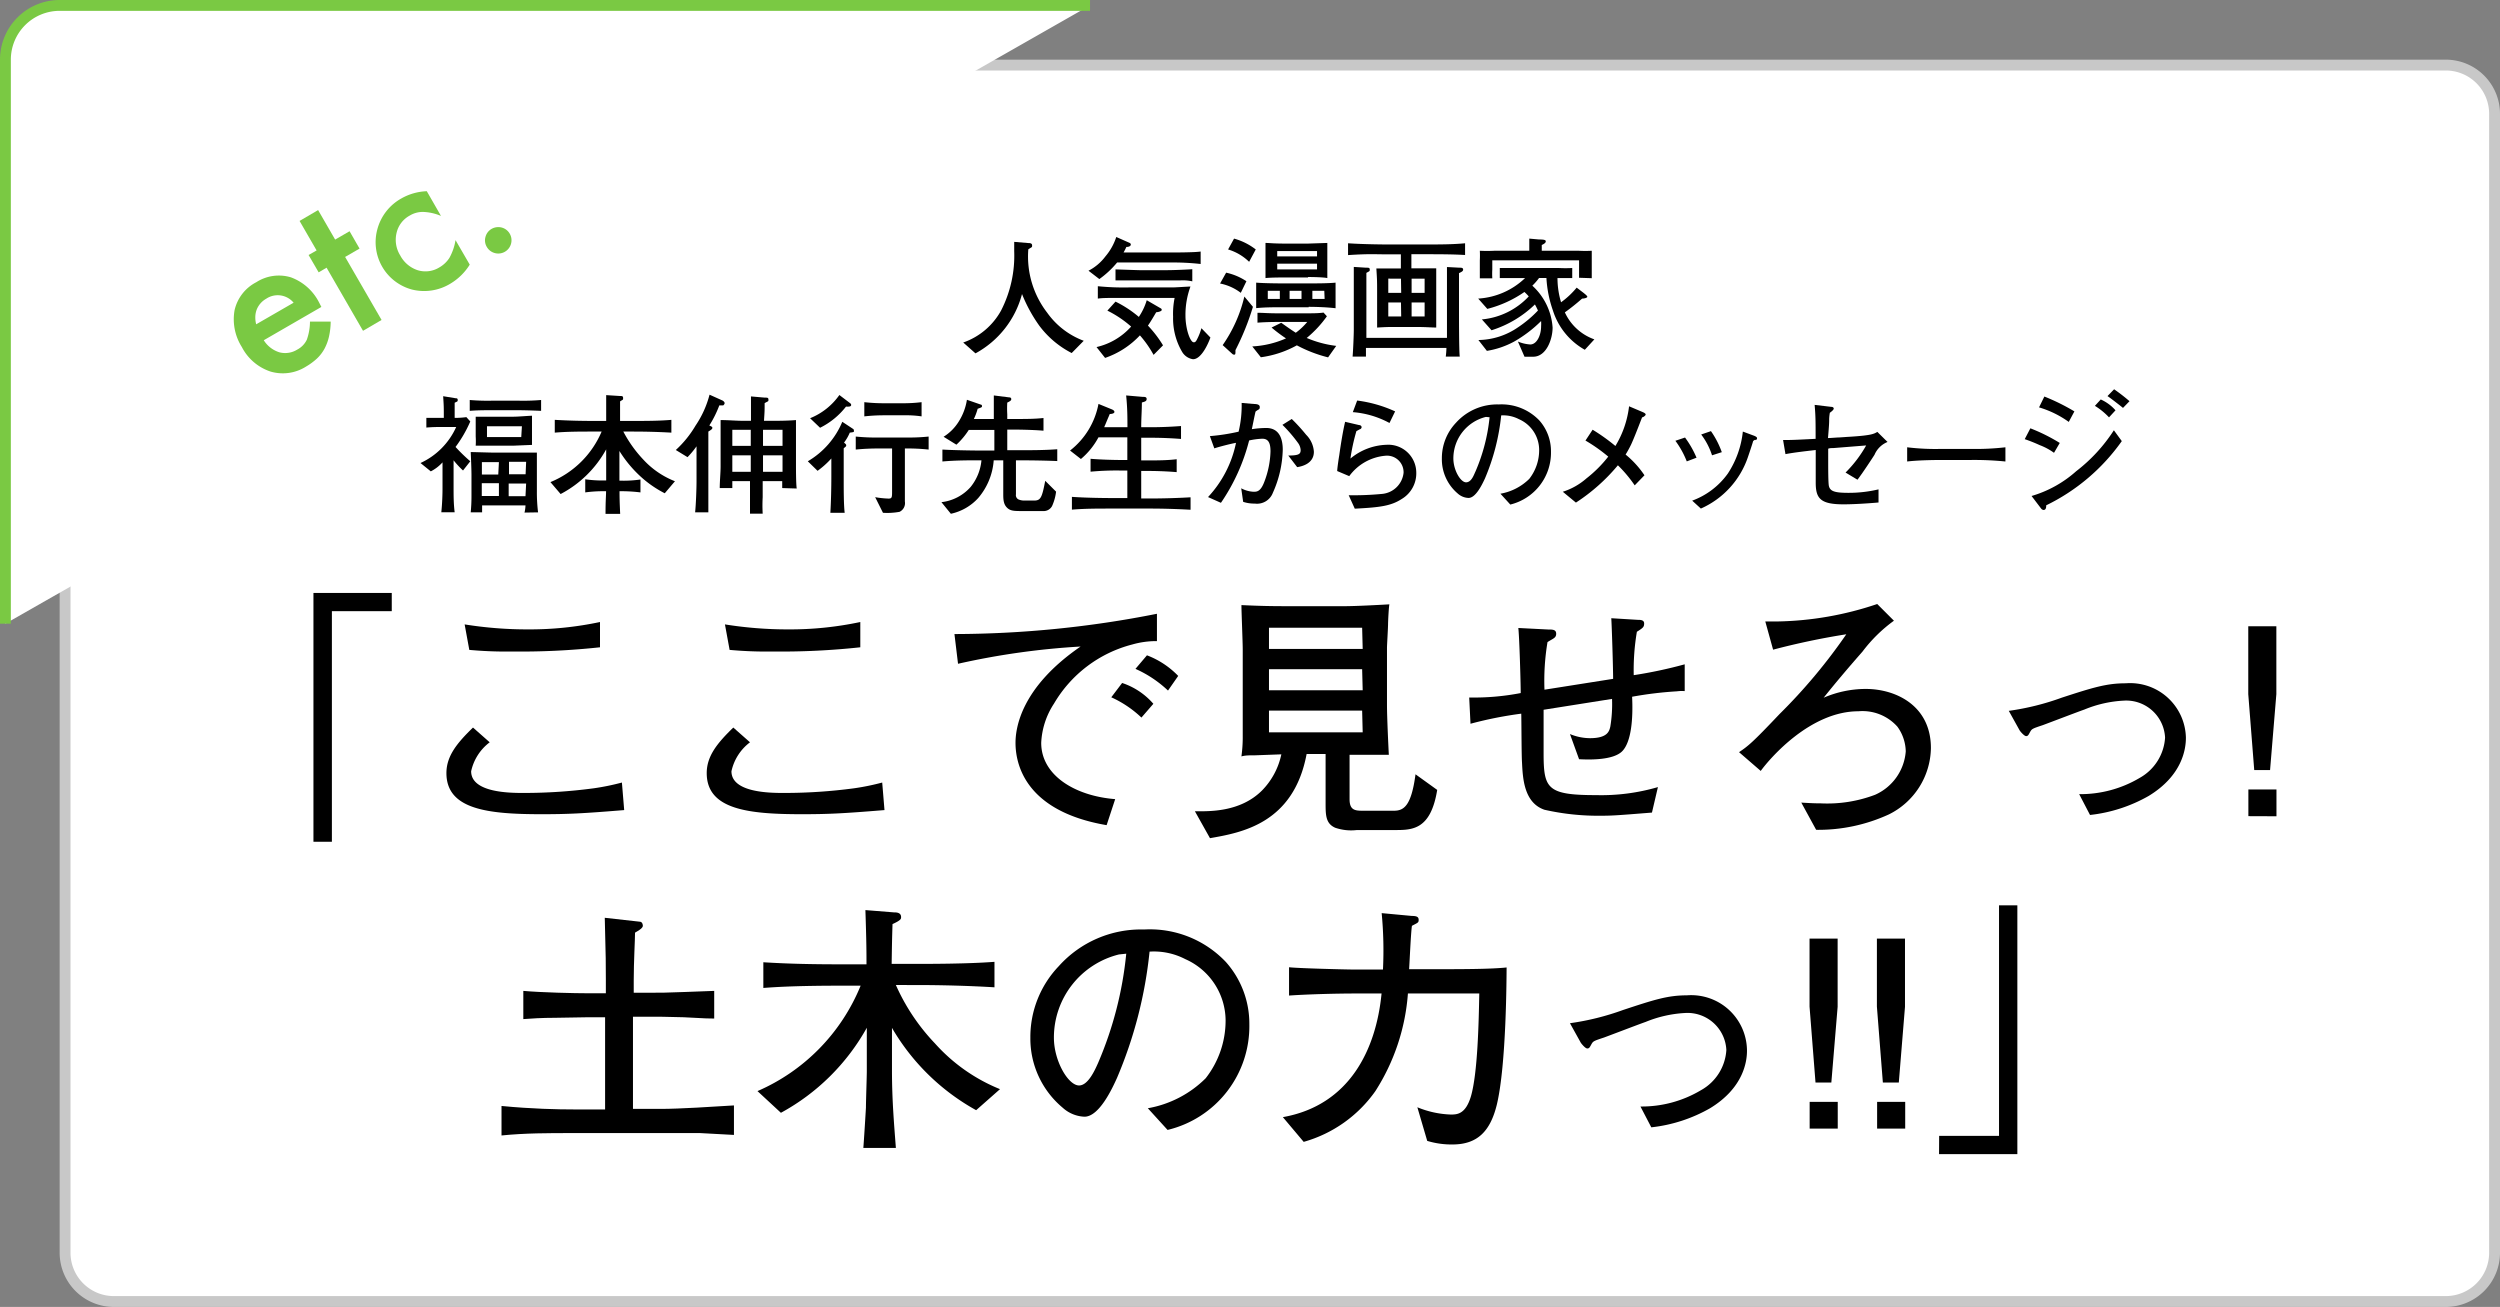
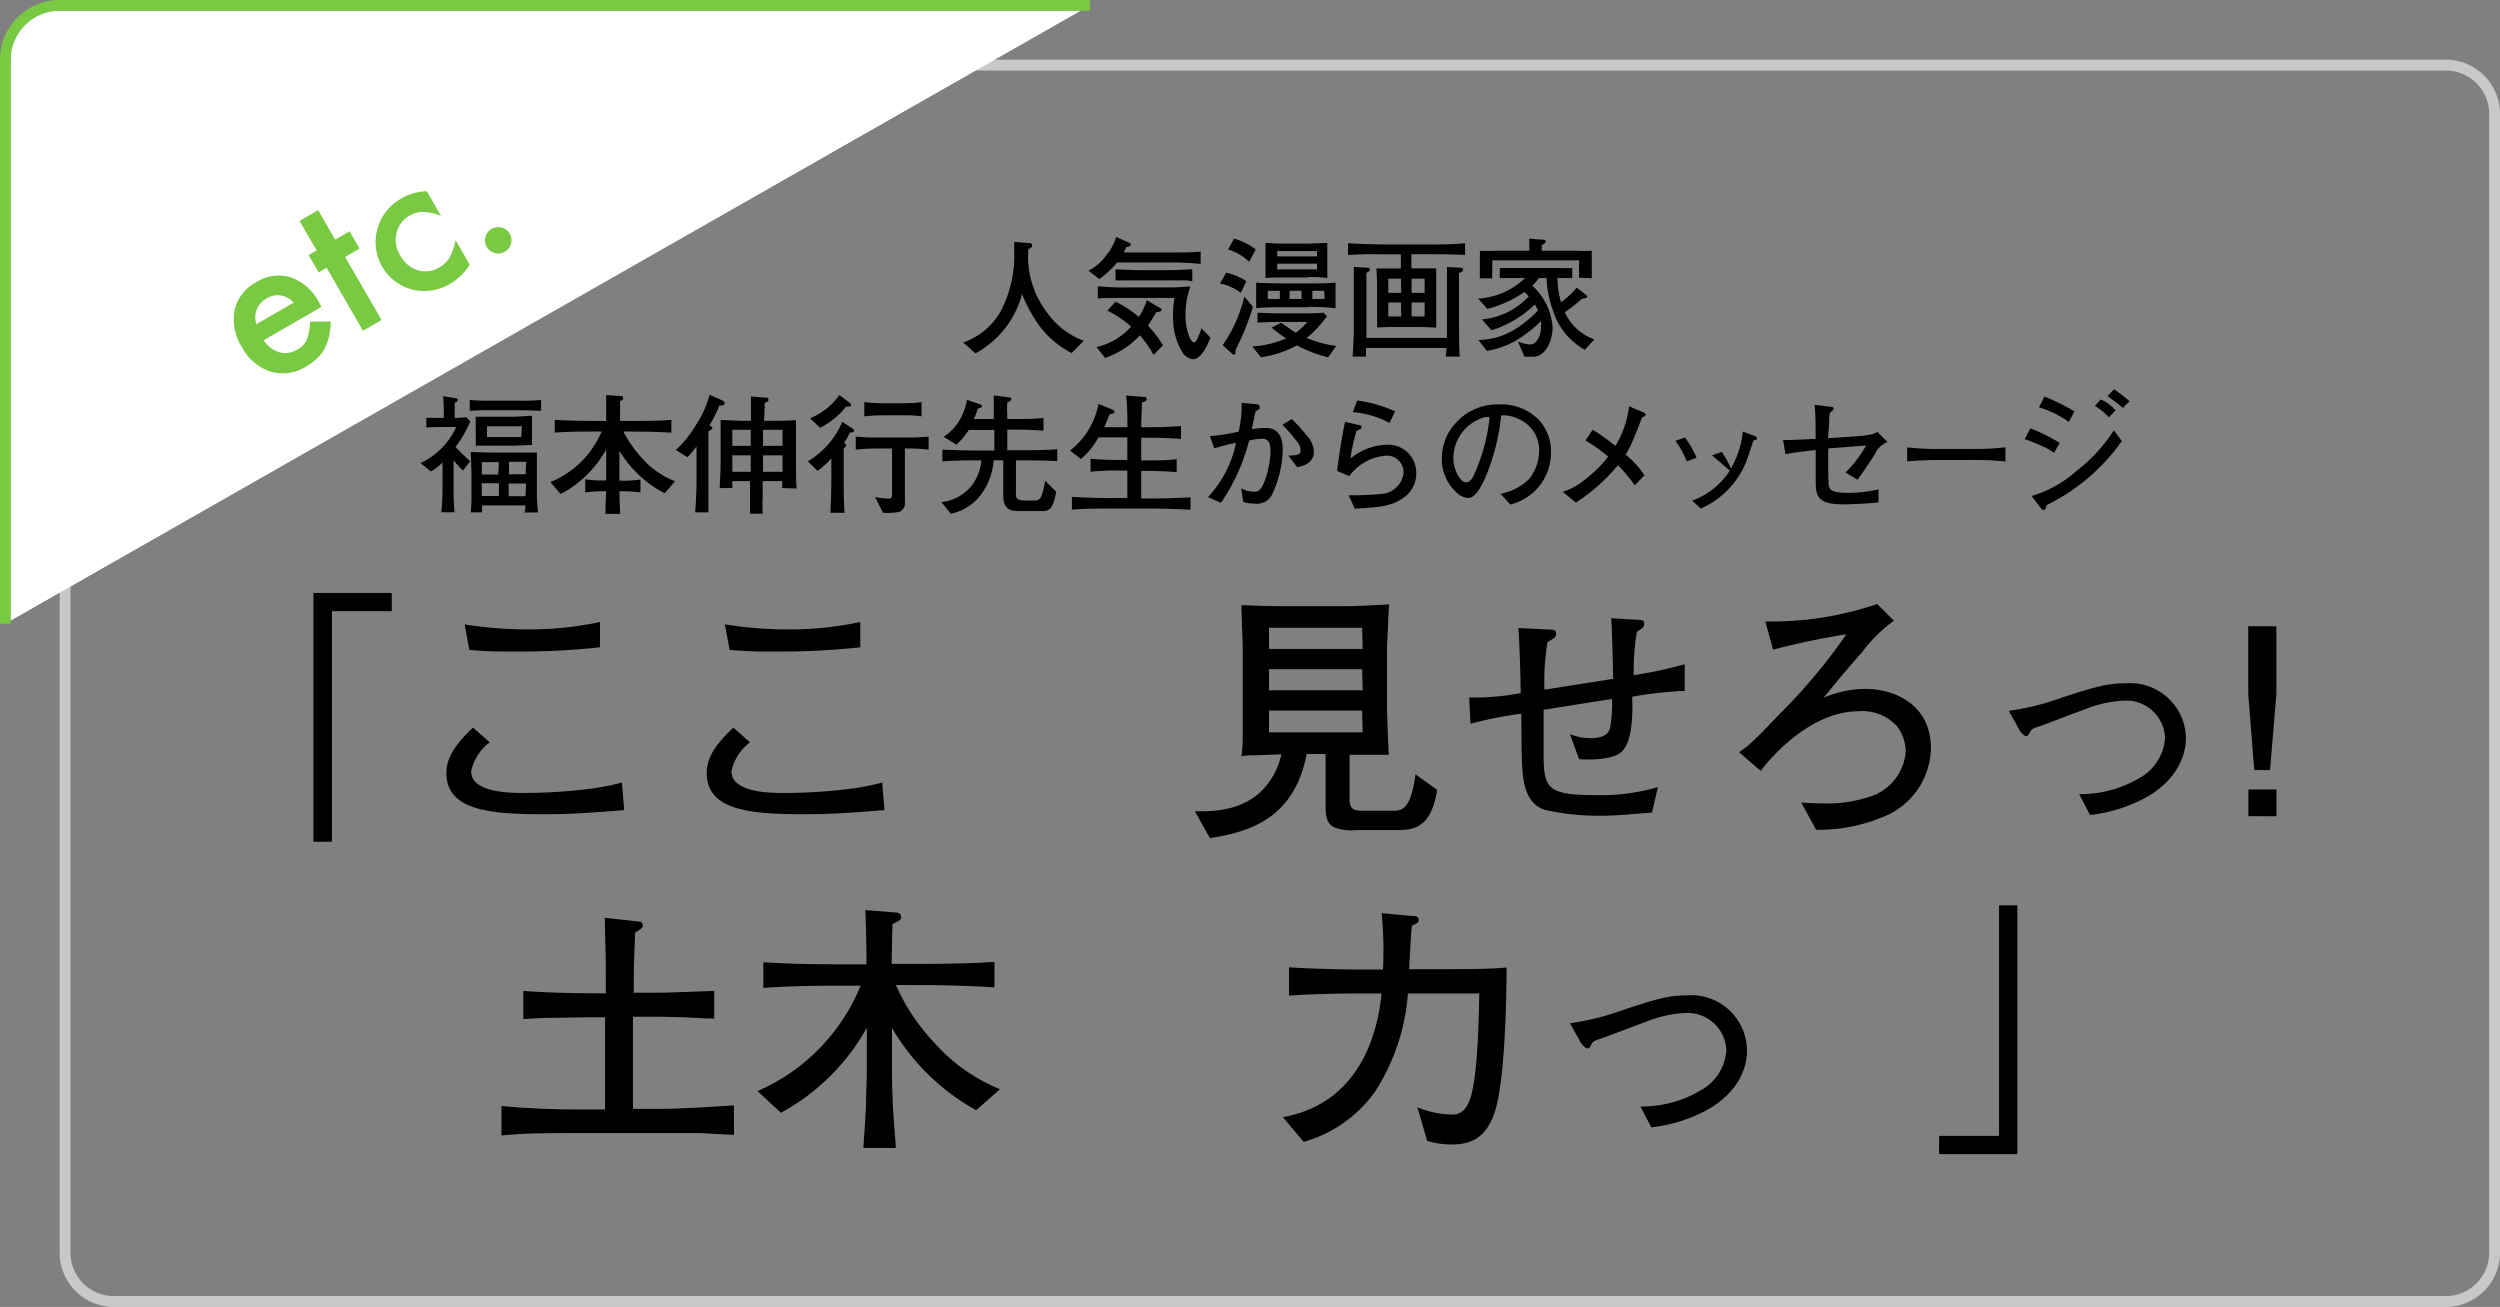
<svg xmlns="http://www.w3.org/2000/svg" id="レイヤー_1" data-name="レイヤー 1" viewBox="0 0 230.5 120.5">
  <rect x="0" y="0" width="230.5" height="120.5" fill="#808080" stroke="none" />
  <defs>
    <style>.cls-1{fill:#fff;}.cls-2{fill:#c8c8c8;}.cls-3{fill:none;stroke:#7ac943;stroke-miterlimit:10;}.cls-4{fill:#7ac943;}</style>
  </defs>
  <title>アートボード 1</title>
-   <rect class="cls-1" x="6" y="6" width="224" height="114" rx="4.5" />
  <path class="cls-2" d="M225.5,6.5a4,4,0,0,1,4,4v105a4,4,0,0,1-4,4H10.5a4,4,0,0,1-4-4V10.5a4,4,0,0,1,4-4h215m0-1H10.5a5,5,0,0,0-5,5v105a5,5,0,0,0,5,5h215a5,5,0,0,0,5-5V10.5a5,5,0,0,0-5-5Z" />
  <path d="M98.81,32.55a8.63,8.63,0,0,1-3-2.54,13.8,13.8,0,0,1-1.58-2.9,8.76,8.76,0,0,1-4.29,5.47l-1.13-1a6.37,6.37,0,0,0,3.49-2.95,11.08,11.08,0,0,0,1.21-5.47c0-.36,0-.59,0-.86l1.3.11c.11,0,.35,0,.35.21s0,.13-.35.37a8.48,8.48,0,0,0,1.74,5.84,7.24,7.24,0,0,0,3.37,2.59Z" />
  <path d="M108.19,24.2H103a8.54,8.54,0,0,1-1.64,1.53l-1-.77a4.55,4.55,0,0,0,1.56-1.32,5.28,5.28,0,0,0,1-1.79l1.22.54a.18.18,0,0,1,.12.15c0,.19-.26.23-.41.23a4.89,4.89,0,0,1-.26.51h4.31c.29,0,2.29,0,2.8-.09v1.15A22.89,22.89,0,0,0,108.19,24.2Zm-1.83,8.52a9.93,9.93,0,0,0-1.26-1.8A7.91,7.91,0,0,1,101.89,33l-.79-1a6.09,6.09,0,0,0,3.19-1.89,10,10,0,0,0-2.19-1.47l.75-.83A10.28,10.28,0,0,1,105,29.22a5.61,5.61,0,0,0,.73-1.54l1.24.72c.13.07.14.1.14.18s-.18.18-.51.21c-.21.36-.54.92-.76,1.23a10.74,10.74,0,0,1,1.39,1.82Zm3.63.4a1.41,1.41,0,0,1-1-.68,6.05,6.05,0,0,1-.83-3.23,7.26,7.26,0,0,1,.14-1.74h-4.17l-1.44,0c-.52,0-1.05,0-1.47.06V26.39a24.11,24.11,0,0,0,2.91.11h4c.27,0,1.41-.08,1.63-.08a7.54,7.54,0,0,0-.46,2.67c0,1.24.44,2.47.76,2.47.09,0,.18,0,.32-.3a5.19,5.19,0,0,0,.39-1l.83.86C111.41,31.66,110.77,33.12,110,33.12Zm-1.12-7.27h-3.71c-.77,0-1.71,0-2.31,0V24.84c.15,0,2,.07,2.22.07h2.56c.51,0,1.84-.05,2.3-.09v1.12A4,4,0,0,0,108.87,25.85Z" />
  <path d="M114.4,27a4.59,4.59,0,0,0-1.91-.86l.56-1a5.43,5.43,0,0,1,1.87.79Zm-.49,5.32c0,.3,0,.38-.12.38a.24.24,0,0,1-.17-.07l-.89-.81a13,13,0,0,0,2-4.48l.79.95A23.62,23.62,0,0,1,113.91,32.28Zm1.26-8.18A4.71,4.71,0,0,0,113.23,23l.55-1a5.73,5.73,0,0,1,2,1Zm7.28,8.81a12.51,12.51,0,0,1-2.88-1.11,9.44,9.44,0,0,1-3.32,1.1l-.79-1a8.8,8.8,0,0,0,3.11-.74,13.4,13.4,0,0,1-1.33-1l.89-.44c.62.44.92.65,1.34.92a5.87,5.87,0,0,0,1.06-1h-1.88c-.9,0-1.8,0-2.71.07v-.91c.67,0,.8.05,2.09.05h2.07c.88,0,1.44,0,1.93-.07l.31.34a10.3,10.3,0,0,1-1.86,2,9.92,9.92,0,0,0,2.72.73Zm-1.79-4.62h-2.52c-.78,0-1.54,0-2.32.08,0-.45,0-.78,0-1.13s0-.64,0-1.22c.75.06,2,.07,2.53.07h2.37c.58,0,1.72,0,2.42-.07,0,.4,0,.5,0,1s0,.89,0,1.36C122.41,28.33,121.39,28.29,120.66,28.29Zm-.06-2.75h-1.85c-.32,0-1.65,0-2.07.06,0-.54,0-.83,0-1.2v-.74c0-.13,0-.68,0-1.3.43,0,.59.06,2,.06h1.89l1.81-.06c0,.33,0,.84,0,1.29v.89c0,.34,0,.72,0,1.06C122.07,25.56,121,25.54,120.6,25.54ZM118,26.81h-1.11v.75H118Zm3.43-3.66h-3.67v.49h3.67Zm0,1.16h-3.67v.53h3.67ZM120,26.81h-1.1v.75H120Zm2.1,0H121v.75h1.13Z" />
  <path d="M131.52,23.44h-1.39v1.3h1l1.29,0c0,.59,0,1.4,0,1.92v2.05c0,.55,0,.79,0,1.49-.37,0-1-.05-1.62-.05h-2.47c-.37,0-.51,0-1.36.05,0-.21,0-1.08,0-1.26V27c0-1.1,0-1.15-.07-2.25.47,0,.94,0,1.17,0h1.09v-1.3h-1.32c-1.13,0-1.54-.06-3.55.07V22.43c1.44.1,3.41.11,3.55.11h3.69c1.19,0,2.38,0,3.55-.11v1.08C134.05,23.45,133.06,23.44,131.52,23.44Zm3,1.76c0,.62,0,1.26,0,1.89v1.59c0,.63,0,3.73.07,4.2H133.3a7.18,7.18,0,0,0,.06-.8h-7.42c0,.14,0,.69,0,.8h-1.23c.05-.58.11-2,.11-2.48V26c0-.47,0-1.09,0-1.39l1.11.07c.26,0,.36,0,.36.17s0,.13-.31.31c0,.9,0,1.25,0,1.73v4.26h7.43v-4c0-.41,0-1.74,0-2.53l1.13.06c.2,0,.36,0,.36.18S134.66,25.1,134.5,25.2Zm-5.35.49H128V27h1.19Zm0,2.2H128v1.29h1.19Zm2.18-2.2h-1.2V27h1.2Zm0,2.2h-1.2v1.29h1.2Z" />
  <path d="M146.12,32.25a6.33,6.33,0,0,1-2.94-3.62,10.81,10.81,0,0,1-.6-3h-.68a5.13,5.13,0,0,1-.62.71,5.74,5.74,0,0,1,1.87,3.86c0,1.08-.58,2.69-1.79,2.69h-.8l-.61-1.4a3.5,3.5,0,0,0,1.14.27c.6,0,1-.84,1-1.68a3.58,3.58,0,0,0,0-.48,11.86,11.86,0,0,1-2.48,1.89,7.86,7.86,0,0,1-2.52.86l-.78-1a6.58,6.58,0,0,0,3.65-1.17,10.66,10.66,0,0,0,1.84-1.55c-.13-.29-.21-.43-.28-.56a10.09,10.09,0,0,1-4,2.38l-.89-1a6.75,6.75,0,0,0,4.32-2.12,4,4,0,0,0-.4-.41,10.51,10.51,0,0,1-3.42,1.56l-.84-.95a6.84,6.84,0,0,0,4.32-1.89h-1.08c-.58,0-.86,0-1.25,0v-.93c.42,0,.88,0,1.25,0h4.19a11.46,11.46,0,0,0,1.24,0v.93c-.48,0-.91,0-1.36,0a7.81,7.81,0,0,0,.33,2.23,7.77,7.77,0,0,0,1.44-1.35L146,27c.12.1.35.27.35.36s-.25.17-.48.17a19.79,19.79,0,0,1-1.59,1.27A4.73,4.73,0,0,0,147,31.29Zm-.53-6.64c0-.27,0-.55,0-.81V24h-8v.84a7.27,7.27,0,0,0,0,.82h-1.15c0-.31,0-.67,0-1V24a8.53,8.53,0,0,0,0-.88,13.09,13.09,0,0,0,1.33,0H141c0-.23,0-.66,0-1.12l.9.08c.55,0,.62.07.62.18s-.11.21-.37.33c0,.17,0,.35,0,.53h3.42a10.87,10.87,0,0,0,1.19,0c0,.35,0,.67,0,1v.6c0,.21,0,.59,0,.93Z" />
  <path d="M42.69,43.38a8.43,8.43,0,0,1-.87-.94v2.44c0,.79,0,1.57.1,2.35H40.69a22.76,22.76,0,0,0,.11-2.39V42.63a3.75,3.75,0,0,1-1.08.83l-.95-.77a6.65,6.65,0,0,0,3.29-3.32H40.67c-.45,0-.73,0-1.36.05v-.89h1.61c0-1,0-1.08-.06-2l1.16.19c.08,0,.18,0,.18.15s0,.13-.28.26c0,.29,0,1,0,1.4A8,8,0,0,0,43,38.46l.36.4A11.57,11.57,0,0,1,42,41.21a15.73,15.73,0,0,0,1.36,1.32Zm5-5.56h-2.2c-.74,0-1.46,0-2.18.06v-1a19.5,19.5,0,0,0,2.18.06h2.2a19.45,19.45,0,0,0,2.2-.06v1C49,37.84,48.16,37.82,47.67,37.82Zm.67,9.44a3.35,3.35,0,0,0,.09-.66h-4c0,.34,0,.51,0,.64H43.4a14.86,14.86,0,0,0,.07-1.49v-2s0-.58-.07-2.07c.25,0,1.77.05,2.07.05h1.91c.32,0,1.53,0,2.12,0,0,.5,0,.62,0,1.72v1.87a15.23,15.23,0,0,0,.11,1.92Zm-1-6.17H45.55c-.76,0-.85,0-1.69,0a6.65,6.65,0,0,0,0-.84v-.94c0-.09,0-.78,0-.89l1.57,0h1.93c.42,0,1.31-.08,1.69-.09,0,.31,0,.79,0,.87v.94c0,.58,0,.65,0,.88ZM46,44.55H44.42v1.18H46Zm0-1.94H44.43v1.14h1.51Zm2.12-3.31H44.9v1h3.16Zm.39,5.28H46.9v1.17h1.55Zm0-2H46.93v1.15h1.53Z" />
  <path d="M61.29,45.48a10.16,10.16,0,0,1-2.09-1.42,11.21,11.21,0,0,1-2.09-2.48v1.74c0,.21,0,.29,0,1h.23a10.84,10.84,0,0,0,1.71-.11v1.19a14,14,0,0,0-1.71-.11h-.22c0,.4,0,.82.06,2.09H55.83c0-1.25.05-1.64.05-2.09h-.21a12.18,12.18,0,0,0-1.71.11V44.19a10.84,10.84,0,0,0,1.71.11h.22c0-.65,0-.72,0-.93V41.43a10.17,10.17,0,0,1-4.2,4.12l-.94-1.1a8.7,8.7,0,0,0,4.72-4.66h-.76c-1.14,0-2.43,0-3.56.1V38.71c1.19.07,2.37.1,3.56.1h1.18c0-1.25,0-1.39,0-2.38l1.25.08c.21,0,.31,0,.31.19s0,.12-.28.31c0,.36,0,1.37,0,1.8h1.13c1.14,0,2.48,0,3.6-.1v1.18c-1.2-.07-2.4-.1-3.6-.1h-.83a11.57,11.57,0,0,0,1.84,2.58,7.85,7.85,0,0,0,2.92,2Z" />
  <path d="M66.68,37.38l-.36,0a10.13,10.13,0,0,1-.92,1.85c.2.09.28.13.28.22s-.07.16-.37.34c0,.19,0,2.21,0,2.21v2.38c0,.65,0,2.22,0,2.86H64.09c.08-.77.13-2.23.13-2.86V41.15c-.3.43-.57.73-.83,1l-1.08-.66a9.71,9.71,0,0,0,1.82-2.25,9.19,9.19,0,0,0,1.29-2.85l1.2.54c.09.05.19.15.19.24S66.71,37.36,66.68,37.38ZM72.12,45c0-.24,0-.29,0-.64h-1.8c0,.49,0,1.11,0,1.48a13.29,13.29,0,0,0,0,1.52H69.15c0-.38,0-.75,0-1.5,0-1.22,0-1.36,0-1.5H67.52c0,.45,0,.51,0,.64H66.36c0-.6.08-1.43.08-2v-2c0-.54,0-1.75,0-2.27.72,0,1.44.07,2.16.07h.64c0-.84,0-2,0-2.25l1.26.11c.26,0,.35,0,.35.19s0,.11-.35.32c0,.67,0,.74-.06,1.63h.41c.85,0,1.69,0,2.54-.07,0,.31,0,.86,0,1.07s0,1,0,1.2v1.8c0,.44,0,1.82.07,2.24Zm-2.9-5.37h-1.7v1.48h1.7Zm0,2.35h-1.7v1.52h1.7Zm2.93-2.35h-1.8v1.48h1.8Zm0,2.35h-1.8v1.52h1.8Z" />
  <path d="M78.35,39.89a4.28,4.28,0,0,1-.53.92c.16.13.2.17.2.25s0,.09-.23.27c0,.43,0,1.2,0,1.64v1.4c0,.71,0,2.19.09,2.91H76.56c.06-1,.09-2.3.09-3.31v-1.7a8,8,0,0,1-1.27,1.14l-.9-.88a7.62,7.62,0,0,0,3.18-3.64l1,.66a.17.17,0,0,1,.07.15C78.75,39.84,78.73,39.84,78.35,39.89ZM78,37.49a6.89,6.89,0,0,1-2.39,1.95l-.92-.88a6.06,6.06,0,0,0,2.7-2.14l1,.76a.23.23,0,0,1,.09.15C78.47,37.5,78.28,37.5,78,37.49Zm5.43,3.86v2.77c0,.59,0,1.54,0,2.12a.89.89,0,0,1-.49.95,6.3,6.3,0,0,1-1.53.09l-.72-1.44a8.71,8.71,0,0,0,1.23.13c.33,0,.33-.12.33-.73V41.35H81a20.94,20.94,0,0,0-2.1.1v-1.2a19,19,0,0,0,2.17.09h2.65a17.15,17.15,0,0,0,1.9-.09v1.2A18.58,18.58,0,0,0,83.43,41.35Zm-.08-3.06H81.43a16.75,16.75,0,0,0-1.74.1V37.08a16,16,0,0,0,1.85.1h1.73a13.73,13.73,0,0,0,1.7-.1v1.31A9.79,9.79,0,0,0,83.35,38.29Z" />
  <path d="M93.91,42.44h-.24v3.14a.44.44,0,0,0,.22.46,1.28,1.28,0,0,0,.48.11h1c.6,0,.71-.33,1-1.82l1,1A4.52,4.52,0,0,1,97,46.66a.88.88,0,0,1-.83.46H94.39c-.87,0-1.21,0-1.52-.29s-.37-.67-.37-1.22V42.44h-.88a6,6,0,0,1-1.43,3.48,4.77,4.77,0,0,1-2.52,1.45L86.8,46.3a4.23,4.23,0,0,0,2.69-1.4,4.56,4.56,0,0,0,1-2.46c-1.2,0-2.4,0-3.6.11v-1.1c1.2.07,3,.09,3.51.09h1.28v-1.9H89.32A6.85,6.85,0,0,1,88.18,41L87,40.27a4.36,4.36,0,0,0,1.4-1.41,5.26,5.26,0,0,0,.75-2l1.27.44a.13.13,0,0,1,.12.13c0,.11,0,.12-.4.26a5.55,5.55,0,0,1-.35.94h1.84v-.43c0-.24,0-1.28,0-1.74l1.43.18a.16.16,0,0,1,.18.15c0,.14-.11.2-.37.33a8.94,8.94,0,0,0,0,1.08v.43h.87c.82,0,1.65,0,2.47-.09v1.17c-1.06-.09-2.38-.1-2.47-.1h-.87v1.9h1.07c1.18,0,2.36,0,3.54-.09v1.09C95.91,42.44,94,42.44,93.91,42.44Z" />
  <path d="M106.08,46.89h-3.71c-1.17,0-2.36,0-3.54.1V45.81c1.23.09,3,.11,3.54.11h1.57V43.38h-.76a25.47,25.47,0,0,0-2.63.11V42.3c.9.08,2.22.11,2.63.11h.76V40.32h-2.66a6.78,6.78,0,0,1-1.62,2l-1-.78a7.12,7.12,0,0,0,2.62-4.3l1.2.49c.13.05.27.13.27.25s-.2.19-.43.19c-.07.18-.11.25-.42,1a1.71,1.71,0,0,0-.09.22h2.14c0-.85,0-1.79-.12-2.93l1.51.13c.2,0,.38,0,.38.2s-.16.24-.44.32c0,.77-.06,1.43-.06,2.28h.92c.19,0,1.33,0,2.75-.11v1.19c-.91-.07-1.83-.11-2.75-.11h-.92v2.09h.56c.91,0,1.81,0,2.71-.11v1.19c-1.08-.09-2.08-.11-2.71-.11h-.56v2.54h.87c.24,0,1.8,0,3.68-.11V47C108.54,46.93,107.3,46.89,106.08,46.89Z" />
  <path d="M117.36,45.43a1.56,1.56,0,0,1-1.67,1,3.26,3.26,0,0,1-1.07-.16l-.18-1.25a2.65,2.65,0,0,0,1.14.32c.3,0,.65,0,1-.94a8.45,8.45,0,0,0,.56-2.78c0-.79-.2-1.17-.76-1.17a6.93,6.93,0,0,0-1.21.16,18,18,0,0,1-2.6,5.75l-1.19-.53a10.35,10.35,0,0,0,2.58-5c-.47.08-1.59.37-2,.51l-.41-1.13a18.57,18.57,0,0,0,2.65-.41,10.39,10.39,0,0,0,.28-2.65l1.16.1c.1,0,.51,0,.51.27s-.09.18-.39.43c-.11.48-.14.65-.34,1.62a9.05,9.05,0,0,1,1.33-.11c1.23,0,1.52,1.05,1.52,2A10.19,10.19,0,0,1,117.36,45.43Zm2.24-2.36L118.78,42c1,0,1.14-.15,1.14-.51a1.22,1.22,0,0,0-.25-.66,13.39,13.39,0,0,0-1.43-1.66l.86-.54a16.43,16.43,0,0,1,1.33,1.46,2.42,2.42,0,0,1,.71,1.56C121.14,42.74,120.06,43,119.6,43.07Z" />
  <path d="M129.25,46c-1,.65-2,.78-4.34.9l-.56-1.24a27.23,27.23,0,0,0,3.06-.12,2.19,2.19,0,0,0,2-1.95,1.53,1.53,0,0,0-1.69-1.57,4.62,4.62,0,0,0-3.32,1.88l-1.11-.47c0-.24.15-1.24.19-1.46.14-1,.33-2.19.54-3.08l1.28.3c.11,0,.24.07.24.2a.21.21,0,0,1-.17.19l-.31.17a18.11,18.11,0,0,0-.55,2.53,5.45,5.45,0,0,1,3.31-1.27,2.58,2.58,0,0,1,2.76,2.54A2.75,2.75,0,0,1,129.25,46Zm-1.14-7a8.45,8.45,0,0,0-3.38-1l.4-1.07a12.08,12.08,0,0,1,3.5,1Z" />
  <path d="M139.25,46.52l-.91-1A5,5,0,0,0,141,44.15a4.29,4.29,0,0,0,.91-2.69,3.1,3.1,0,0,0-1.86-2.81,3.14,3.14,0,0,0-1.64-.35,20,20,0,0,1-1.5,5.82c-.23.49-.83,1.79-1.51,1.79a1.56,1.56,0,0,1-1-.41,4.13,4.13,0,0,1-1.46-3.23,4.74,4.74,0,0,1,1.3-3.29,5.1,5.1,0,0,1,3.94-1.69,4.81,4.81,0,0,1,3.76,1.49A4.27,4.27,0,0,1,143,41.65,4.92,4.92,0,0,1,139.25,46.52ZM137,38.44a3.94,3.94,0,0,0-3,3.83c0,1.07.66,2.2,1.17,2.2s.73-.72.87-1a16.85,16.85,0,0,0,1.3-5Z" />
  <path d="M151.4,38.48c-.51,1.32-.78,2-1,2.48a9.81,9.81,0,0,1-.52.95,8.82,8.82,0,0,1,1.74,1.91l-.9.93a12.18,12.18,0,0,0-1.55-1.85,17.3,17.3,0,0,1-3.87,3.44l-1.21-1a6.12,6.12,0,0,0,2.19-1.24,11.48,11.48,0,0,0,2-2,14.8,14.8,0,0,0-2.1-1.48l.66-1a17.8,17.8,0,0,1,2.1,1.5,9.07,9.07,0,0,0,1.26-3.66l1.27.54c.23.1.26.17.26.23S151.55,38.46,151.4,38.48Z" />
-   <path d="M155.52,42.54a8.2,8.2,0,0,0-1.05-1.9l.89-.3a9,9,0,0,1,1.06,1.86Zm6.33-2a.39.39,0,0,0-.22.15c0,.06-.39,1.22-.47,1.45a8,8,0,0,1-4.34,4.75l-.8-.73a7,7,0,0,0,3.28-2.49,8.69,8.69,0,0,0,1.39-3.88l.94.35c.23.08.37.16.37.26S161.94,40.56,161.85,40.58Zm-4,1.44a6.47,6.47,0,0,0-1-1.92l.9-.31a8.15,8.15,0,0,1,1,1.94Z" />
+   <path d="M155.52,42.54a8.2,8.2,0,0,0-1.05-1.9l.89-.3a9,9,0,0,1,1.06,1.86Zm6.33-2a.39.39,0,0,0-.22.15c0,.06-.39,1.22-.47,1.45a8,8,0,0,1-4.34,4.75l-.8-.73a7,7,0,0,0,3.28-2.49,8.69,8.69,0,0,0,1.39-3.88l.94.35c.23.08.37.16.37.26S161.94,40.56,161.85,40.58Zm-4,1.44l.9-.31a8.15,8.15,0,0,1,1,1.94Z" />
  <path d="M172.83,41.93c-.12.19-1.05,1.62-1.57,2.3l-1.1-.66a11.41,11.41,0,0,0,1.9-2.5l-3,.24c-.08,0-.43,0-.5.07v1.28c0,.41,0,1.82.06,2.13.11.51.54.65,1.82.65a11.94,11.94,0,0,0,2.76-.32v1.21c-1.37.12-2.55.17-3.22.17-2.14,0-2.57-.54-2.57-2,0-.19,0-1.7,0-1.79V41.49c-.93.11-1.94.22-2.79.38l-.22-1.3c.68,0,.91,0,3-.11,0-1.59,0-2.08-.09-3.13l1.51.18c.21,0,.25.1.25.17s-.11.2-.36.38a4.44,4.44,0,0,0-.06.56c0,.34,0,.49-.11,1.77l2.14-.13c1.87-.12,2.11-.26,2.41-.44l.94.93A2.2,2.2,0,0,0,172.83,41.93Z" />
  <path d="M181.71,42.41H179c-.16,0-2,0-3.16.14V41.24a21.72,21.72,0,0,0,3.16.15h2.74a23.8,23.8,0,0,0,3.16-.15v1.31A28.87,28.87,0,0,0,181.71,42.41Z" />
  <path d="M189.38,41.75a5.61,5.61,0,0,0-1.32-.71,14.52,14.52,0,0,0-1.38-.55l.52-1a16.48,16.48,0,0,1,2.71,1.35Zm-.72,4.84c0,.15,0,.43-.25.43a.33.33,0,0,1-.21-.12l-.89-1.17a10.66,10.66,0,0,0,4.11-2.28,15,15,0,0,0,3.48-3.78l.73,1A18.34,18.34,0,0,1,188.66,46.59Zm2.08-7.69A9.14,9.14,0,0,0,188,37.56l.49-1a19.32,19.32,0,0,1,2.77,1.37Zm3.71-.42a6.31,6.31,0,0,0-1.3-1.06l.54-.59a4,4,0,0,1,1.36,1Zm1.29-.87c-.11-.1-1.27-1-1.43-1.09l.61-.63a16.41,16.41,0,0,1,1.42,1.1Z" />
  <path d="M36.12,56.35H30.6V77.61H28.9V54.67h7.22Z" />
  <path d="M49.92,75.07c-4.92,0-8.76-.43-8.76-3.79,0-1.59,1-2.79,2.45-4.2l1.54,1.36a4.55,4.55,0,0,0-1.71,2.67c0,2,3.65,2,4.85,2a48.45,48.45,0,0,0,6.46-.43,21.9,21.9,0,0,0,2.59-.53l.21,2.54C53.76,75,52.39,75.07,49.92,75.07Zm-2.71-15a37.05,37.05,0,0,1-3.94-.15l-.43-2.35a36.51,36.51,0,0,0,5.81.46,31.14,31.14,0,0,0,6.67-.68v2.33A68.31,68.31,0,0,1,47.21,60.07Z" />
  <path d="M73.92,75.07c-4.92,0-8.76-.43-8.76-3.79,0-1.59,1-2.79,2.45-4.2l1.54,1.36a4.55,4.55,0,0,0-1.71,2.67c0,2,3.65,2,4.85,2a48.45,48.45,0,0,0,6.46-.43,21.9,21.9,0,0,0,2.59-.53l.21,2.54C77.76,75,76.39,75.07,73.92,75.07Zm-2.71-15a37.05,37.05,0,0,1-3.94-.15l-.43-2.35a36.51,36.51,0,0,0,5.81.46,31.14,31.14,0,0,0,6.67-.68v2.33A68.31,68.31,0,0,1,71.21,60.07Z" />
-   <path d="M104.4,59.42a11.78,11.78,0,0,0-7.22,5.45A7.15,7.15,0,0,0,96,68.49c0,3,3.12,4.9,6.82,5.19l-.79,2.4c-7.59-1.3-8.4-5.72-8.4-7.59,0-1.34.48-5.09,6-8.88a69.4,69.4,0,0,0-11.3,1.59L88,58.46a96.42,96.42,0,0,0,18.67-1.87v2.52A8.09,8.09,0,0,0,104.4,59.42Zm.84,6.74a10.06,10.06,0,0,0-2.78-1.87l1-1.32a6.54,6.54,0,0,1,2.88,1.92Zm2.45-2.49a10.65,10.65,0,0,0-3-2l1.06-1.25a7.88,7.88,0,0,1,2.88,1.9Z" />
  <path d="M128.59,76.53h-3.48a4.54,4.54,0,0,1-2-.21c-.89-.39-.89-1.18-.89-2.31V69.52h-1.75c-1.2,6.41-6,7.25-8.91,7.76l-1.39-2.48c1.25,0,4.15.12,6.19-1.92a6.73,6.73,0,0,0,1.78-3.33l-2.43.09c-.52,0-.89,0-1.25.1a13.17,13.17,0,0,0,.12-1.9c0-.88,0-1.75,0-2.64V59.88c0-.65-.12-3.51-.12-4.09,1.71.08,2.74.1,4.25.1H124c1,0,3.24-.12,4.1-.17-.05.27-.1,1.15-.12,1.75,0,.44-.1,2-.1,2.26V65c0,1.06.12,3.63.17,4.59-1.2,0-2.42,0-3.62,0v4.1c0,1,.5,1.06,1.2,1.06h2.88c.91,0,1.61-.41,2-3.36l2,1.44C131.91,76.53,130.2,76.53,128.59,76.53Zm-3-18.65H117v1.95h8.64Zm0,3.82H117v1.94h8.64Zm0,3.82H117v2h8.64Z" />
  <path d="M154.61,63.74a34.25,34.25,0,0,0-4.13.5c.1,2-.07,4.13-.89,5s-3.07.81-4,.76l-.84-2.32a4.89,4.89,0,0,0,1.84.38c1.64,0,1.78-.65,1.88-1.06a12.74,12.74,0,0,0,.16-2.56l-6.31,1c0,1.29,0,2.62,0,3.94,0,3.31.27,3.93,4.83,3.93a18.64,18.64,0,0,0,5.71-.74l-.55,2.35c-3,.24-3.63.29-4.63.29a22.43,22.43,0,0,1-5.28-.55c-1.9-.65-2-2.93-2.07-4.35-.05-.72-.05-3.86-.07-4.51a35.84,35.84,0,0,0-4.68.93l-.12-2.42a22.76,22.76,0,0,0,4.75-.41c0-.93-.12-5.11-.22-6l2.74.14c.41,0,.75,0,.75.39s-.27.43-.8.77a21.78,21.78,0,0,0-.28,4.39l6.33-1c0-1-.12-4.87-.17-5.59l2.45.15c.22,0,.58,0,.58.33s-.1.41-.67.77a21.2,21.2,0,0,0-.29,4,41.33,41.33,0,0,0,4.7-1v2.47A3.55,3.55,0,0,0,154.61,63.74Z" />
  <path d="M174.15,75.09a15.58,15.58,0,0,1-6.7,1.42L166.08,74c.82.05,1.25.07,1.8.07a12.45,12.45,0,0,0,5-.79,4.77,4.77,0,0,0,2.83-4,4,4,0,0,0-.77-2.28,4.31,4.31,0,0,0-3.6-1.42c-4.41,0-8.13,4.3-9,5.5l-2-1.73c.84-.57,1.2-.84,3.72-3.5a51.07,51.07,0,0,0,6.17-7.37,67.92,67.92,0,0,0-6.75,1.42l-.72-2.6c.39,0,.68,0,1.08,0a30.21,30.21,0,0,0,9.24-1.61l1.54,1.54a13.65,13.65,0,0,0-2.9,2.85c-1.23,1.4-2.43,2.81-3.58,4.25a9.84,9.84,0,0,1,3.89-.81c2.73,0,6,1.51,6,5.45A6.94,6.94,0,0,1,174.15,75.09Z" />
  <path d="M198.1,73.39a14,14,0,0,1-5.4,1.75l-1-1.92a10.7,10.7,0,0,0,5.6-1.51,4.57,4.57,0,0,0,2.32-3.7,3.59,3.59,0,0,0-3.84-3.41,10.92,10.92,0,0,0-3.6.82c-.55.19-3.24,1.22-3.84,1.44-.93.31-1,.34-1.15.6s-.19.41-.38.41-.58-.48-.6-.53l-1-1.8a23.74,23.74,0,0,0,4.9-1.22C193,63.38,194.23,63,196,63a5.14,5.14,0,0,1,5.54,5C201.55,69.07,201.19,71.52,198.1,73.39Z" />
  <path d="M209.3,71h-1.46l-.55-7V57.74h2.59V64Zm-2,4.25V72.79h2.59v2.47Z" />
  <path d="M64.55,104.47c-1.18,0-2.3,0-3.6,0H52.74c-2.16,0-4.34,0-6.5.22v-2.72c2.78.27,5.18.32,6.69.32h2.86v-8.5H54.25l-3,.05c-1.34,0-2.32.07-3,.12v-2.6c1.68.15,4.73.22,6,.22h1.61V90.4c0-1.56,0-2-.1-5.78l3.22.36c.26,0,.29.31.29.36s0,.14-.17.29-.48.31-.55.36c0,.69-.12,2.68-.12,4.41v1.13H60c1,0,1.32,0,3.17-.07s1.92-.07,2.68-.1v2.55c-.43,0-.67,0-2.83-.12-2-.05-2.18-.05-2.83-.05H58.36v8.5h2.57c1.72,0,4.8-.2,6.74-.32v2.72Z" />
  <path d="M90,102.36a20.41,20.41,0,0,1-7.76-7.59v3.94c0,2.73.2,5,.36,7.13h-3c.05-.58.22-3.34.24-3.72,0-.58.08-2.86.08-3.36v-4A20,20,0,0,1,72,102.6l-2.16-2a18,18,0,0,0,9.51-9.72H77.48c-1,0-4.53,0-7.1.21V88.72c2.35.15,4.73.19,7.1.19h2.41c0-1,0-2-.1-5l2.62.21c.21,0,.67,0,.67.43,0,.17,0,.29-.79.65-.05,1.64-.05,1.83-.08,3.67h2.28c1.18,0,4.76,0,7.2-.19v2.35c-2.28-.14-4.92-.21-7.2-.21H82.6a18.86,18.86,0,0,0,3.6,5.38,16.17,16.17,0,0,0,6,4.22Z" />
-   <path d="M107.65,104.18l-1.82-2a10,10,0,0,0,5.33-2.76A8.62,8.62,0,0,0,113,94.05a6.22,6.22,0,0,0-3.72-5.62,6.28,6.28,0,0,0-3.29-.69,40.09,40.09,0,0,1-3,11.64c-.45,1-1.65,3.58-3,3.58a3.16,3.16,0,0,1-2-.82A8.3,8.3,0,0,1,95,95.68a9.45,9.45,0,0,1,2.62-6.6,10.18,10.18,0,0,1,7.87-3.38,9.65,9.65,0,0,1,7.54,3,8.55,8.55,0,0,1,2.16,5.74A9.84,9.84,0,0,1,107.65,104.18ZM103.17,88a7.89,7.89,0,0,0-6,7.68c0,2.14,1.32,4.4,2.32,4.4.84,0,1.47-1.44,1.76-2.09a33.85,33.85,0,0,0,2.59-10.06Z" />
  <path d="M138,101.88c-.6,2.42-1.78,3.64-4.08,3.64a7.68,7.68,0,0,1-2.33-.33l-.91-3.1a8.85,8.85,0,0,0,3.07.67c.57,0,1.37,0,1.87-1.68.62-2.13.72-6.81.77-9.48h-6.58a19.28,19.28,0,0,1-3,9,12.09,12.09,0,0,1-6.61,4.68L118.28,103c6.17-1.1,8.6-6.26,9.1-11.4H125c-1.78,0-4.42.07-6.15.19V89.18c.82.1,5.33.21,5.83.21h2.83a36.21,36.21,0,0,0-.12-5.2l2.79.26c.46,0,.62.1.62.36s-.07.26-.62.55c-.1.63-.22,3.46-.26,4H132c2.69,0,5.38,0,6.91-.16C138.9,89.9,138.9,98.18,138,101.88Z" />
  <path d="M157.65,102.19a14,14,0,0,1-5.4,1.75l-1-1.92a10.67,10.67,0,0,0,5.59-1.51,4.55,4.55,0,0,0,2.33-3.7,3.59,3.59,0,0,0-3.84-3.41,11.14,11.14,0,0,0-3.6.82c-.55.19-3.24,1.22-3.84,1.44-.94.31-1,.34-1.15.6s-.19.41-.39.41-.57-.48-.6-.53l-1-1.8a23.9,23.9,0,0,0,4.9-1.22c2.85-.94,4.1-1.35,5.88-1.35a5.14,5.14,0,0,1,5.54,5C161.1,97.87,160.74,100.32,157.65,102.19Z" />
-   <path d="M168.85,99.81h-1.46l-.55-7V86.54h2.59v6.29Zm-2,4.25v-2.47h2.59v2.47Z" />
-   <path d="M175.07,99.81H173.6l-.55-7V86.54h2.59v6.29Zm-2,4.25v-2.47h2.59v2.47Z" />
  <path d="M178.79,104.73h5.52V83.47H186v22.94h-7.22Z" />
  <path class="cls-1" d="M100.5.5H5.5a5,5,0,0,0-5,5v52" />
  <path class="cls-3" d="M100.5.5H5.5a5,5,0,0,0-5,5v52" />
  <path class="cls-4" d="M29.63,28.3l-5.31,3.07a2.61,2.61,0,0,0,1.43,1.11,2.1,2.1,0,0,0,1.66-.25,2,2,0,0,0,.88-.91,5.08,5.08,0,0,0,.29-1.67l1.91,0A6.58,6.58,0,0,1,30.34,31a4.46,4.46,0,0,1-.41,1.13,3.62,3.62,0,0,1-.7.92,5.64,5.64,0,0,1-1,.74,4,4,0,0,1-3.28.47A4.6,4.6,0,0,1,22.3,32a4.78,4.78,0,0,1-.67-3.41,3.87,3.87,0,0,1,2-2.57,3.84,3.84,0,0,1,3.19-.45,4.75,4.75,0,0,1,2.6,2.32Zm-2.56-.39a1.9,1.9,0,0,0-2.52-.37,2,2,0,0,0-.88,1,2,2,0,0,0-.13.65,2.54,2.54,0,0,0,.08.71Z" />
  <path class="cls-4" d="M31.82,23.69l3.36,5.81-1.71,1-3.36-5.82-.73.43-.93-1.6.74-.42-1.57-2.72,1.71-1,1.57,2.72,1.33-.77.92,1.6Z" />
  <path class="cls-4" d="M39.35,17.63l1.31,2.28A4.56,4.56,0,0,0,39,19.54a2.32,2.32,0,0,0-1.23.34,2.43,2.43,0,0,0-1.21,1.61,2.72,2.72,0,0,0,.34,2.06,2.81,2.81,0,0,0,1.6,1.36,2.43,2.43,0,0,0,2-.25,2.69,2.69,0,0,0,.94-.89A5,5,0,0,0,42,22.14l1.31,2.26a5.3,5.3,0,0,1-1.78,1.75A4.65,4.65,0,0,1,38,26.7a4.52,4.52,0,0,1-3.2-5.59A4.61,4.61,0,0,1,37,18.3,5.1,5.1,0,0,1,39.35,17.63Z" />
  <path class="cls-4" d="M44.88,22.76a1.16,1.16,0,0,1-.12-.91,1.2,1.2,0,0,1,.57-.75,1.25,1.25,0,0,1,.93-.12,1.21,1.21,0,0,1,.74.57,1.22,1.22,0,1,1-2.12,1.21Z" />
</svg>